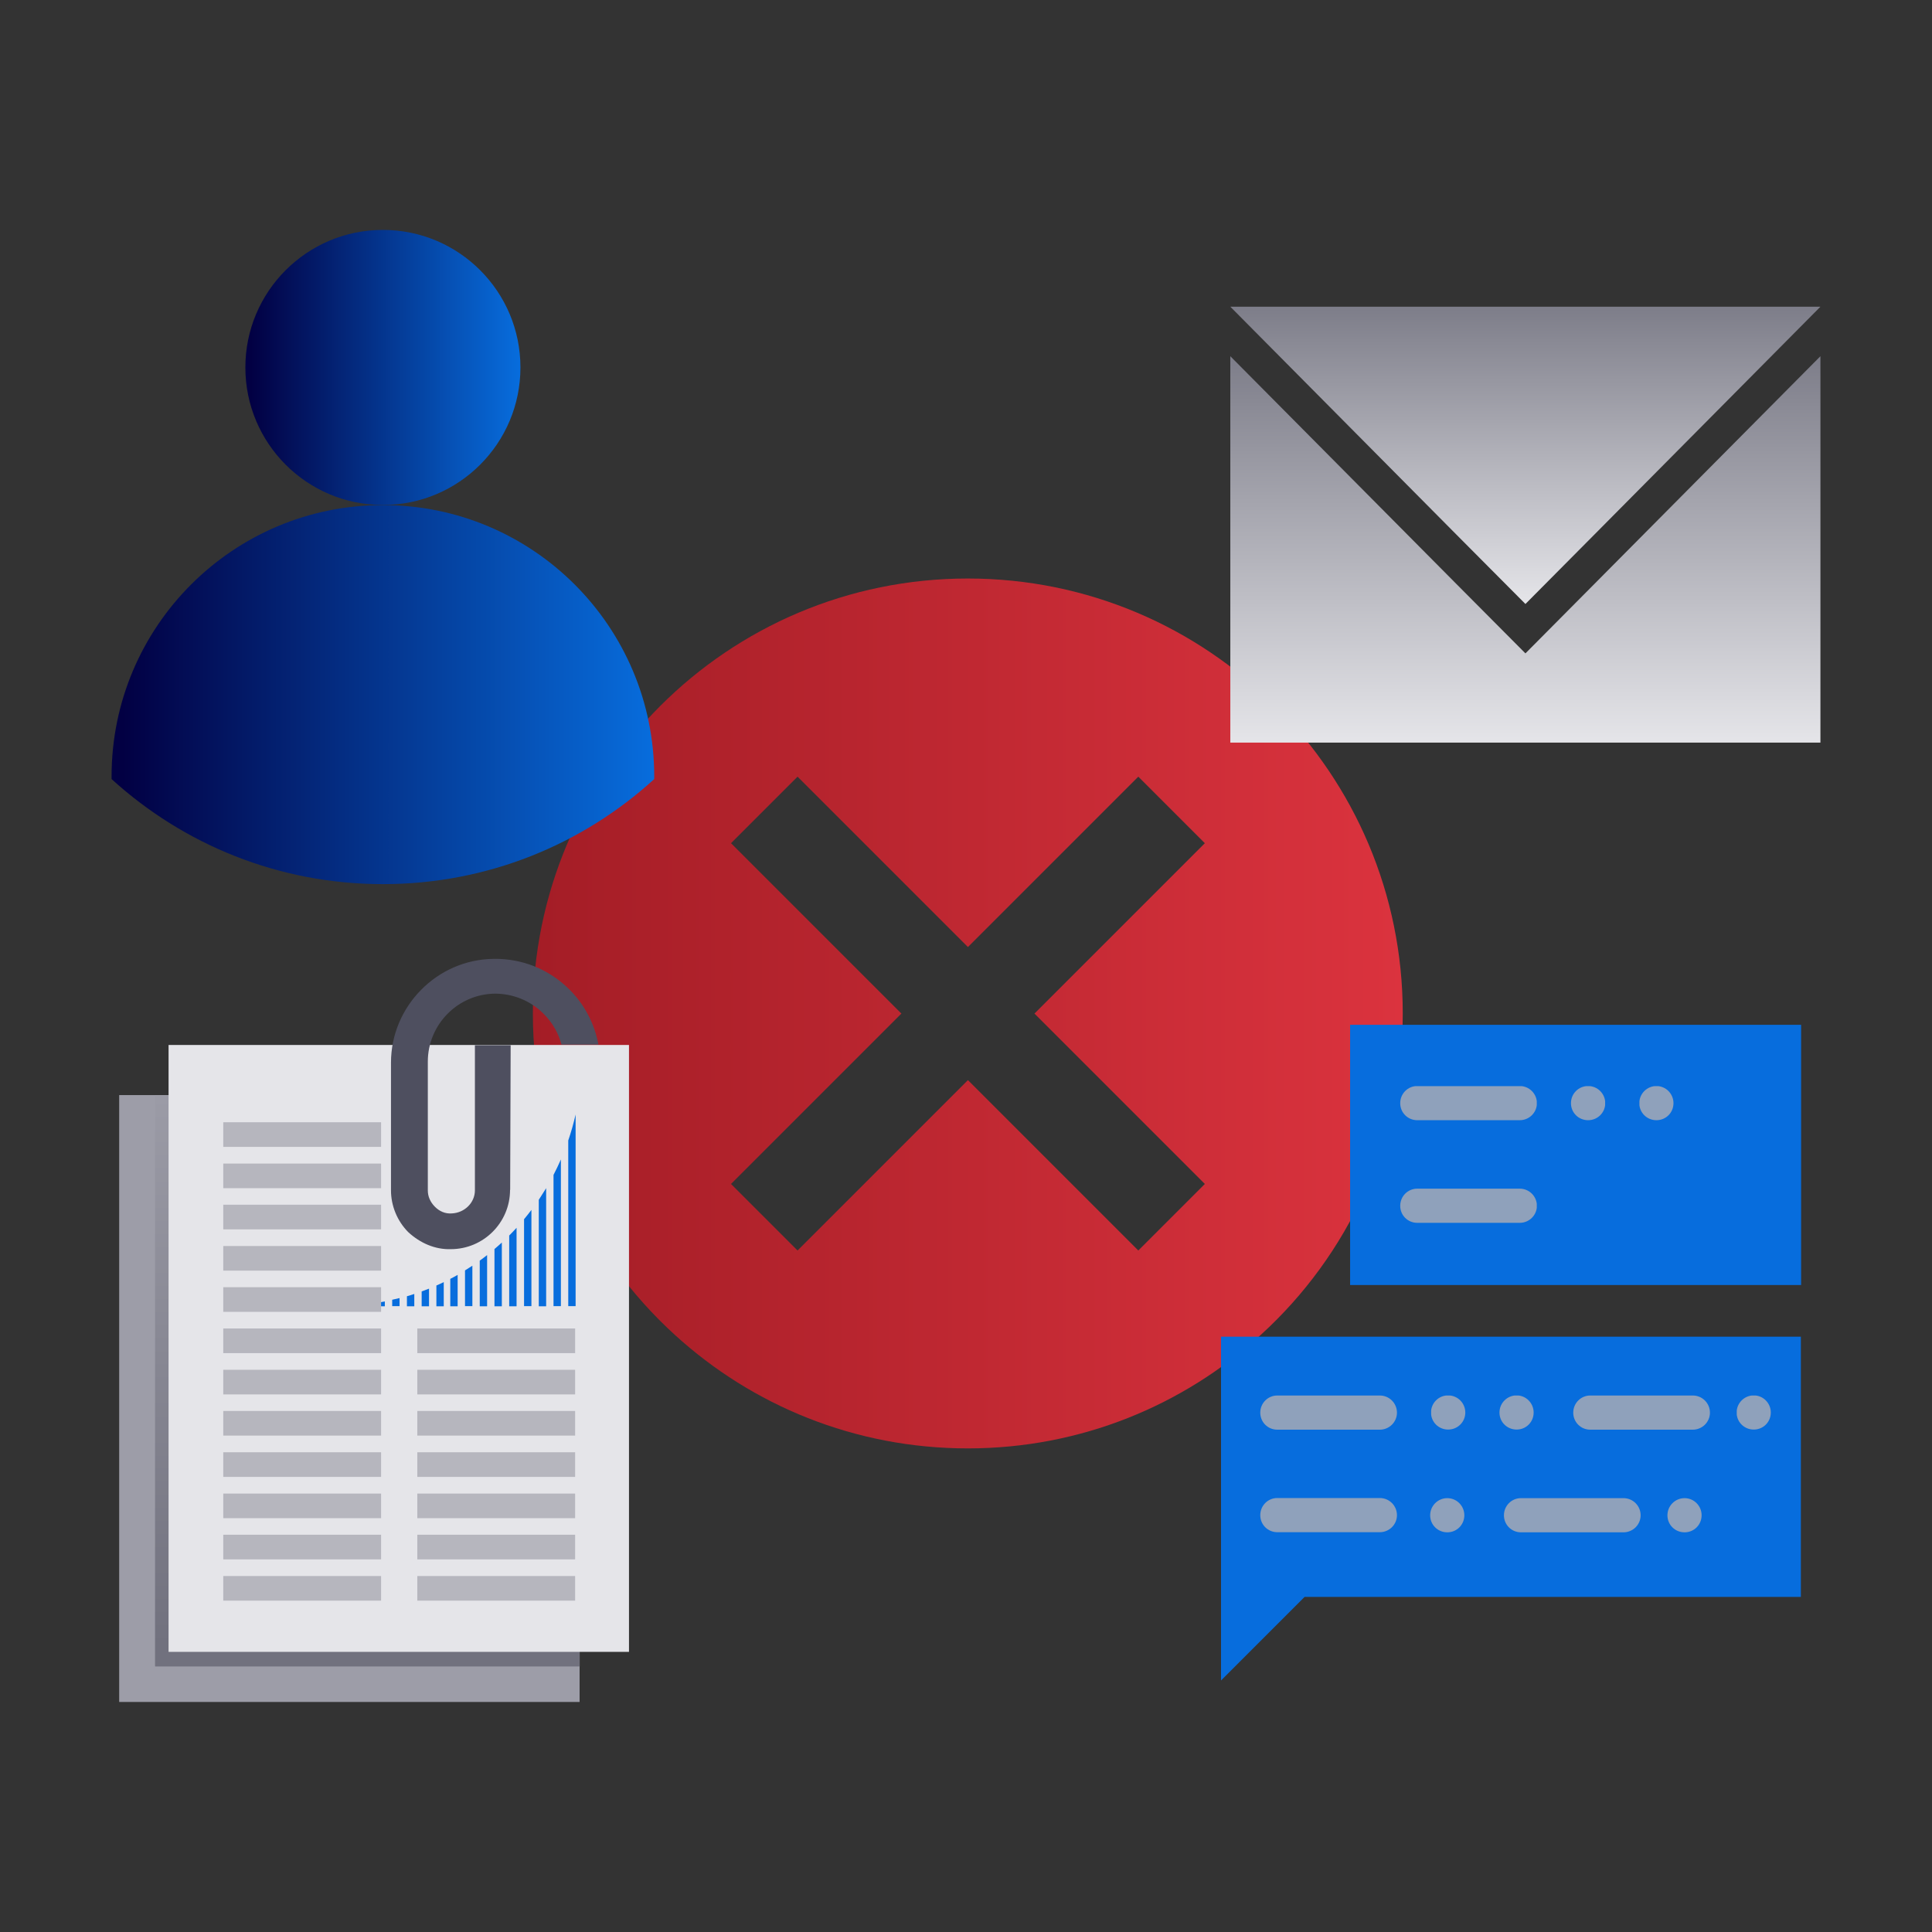
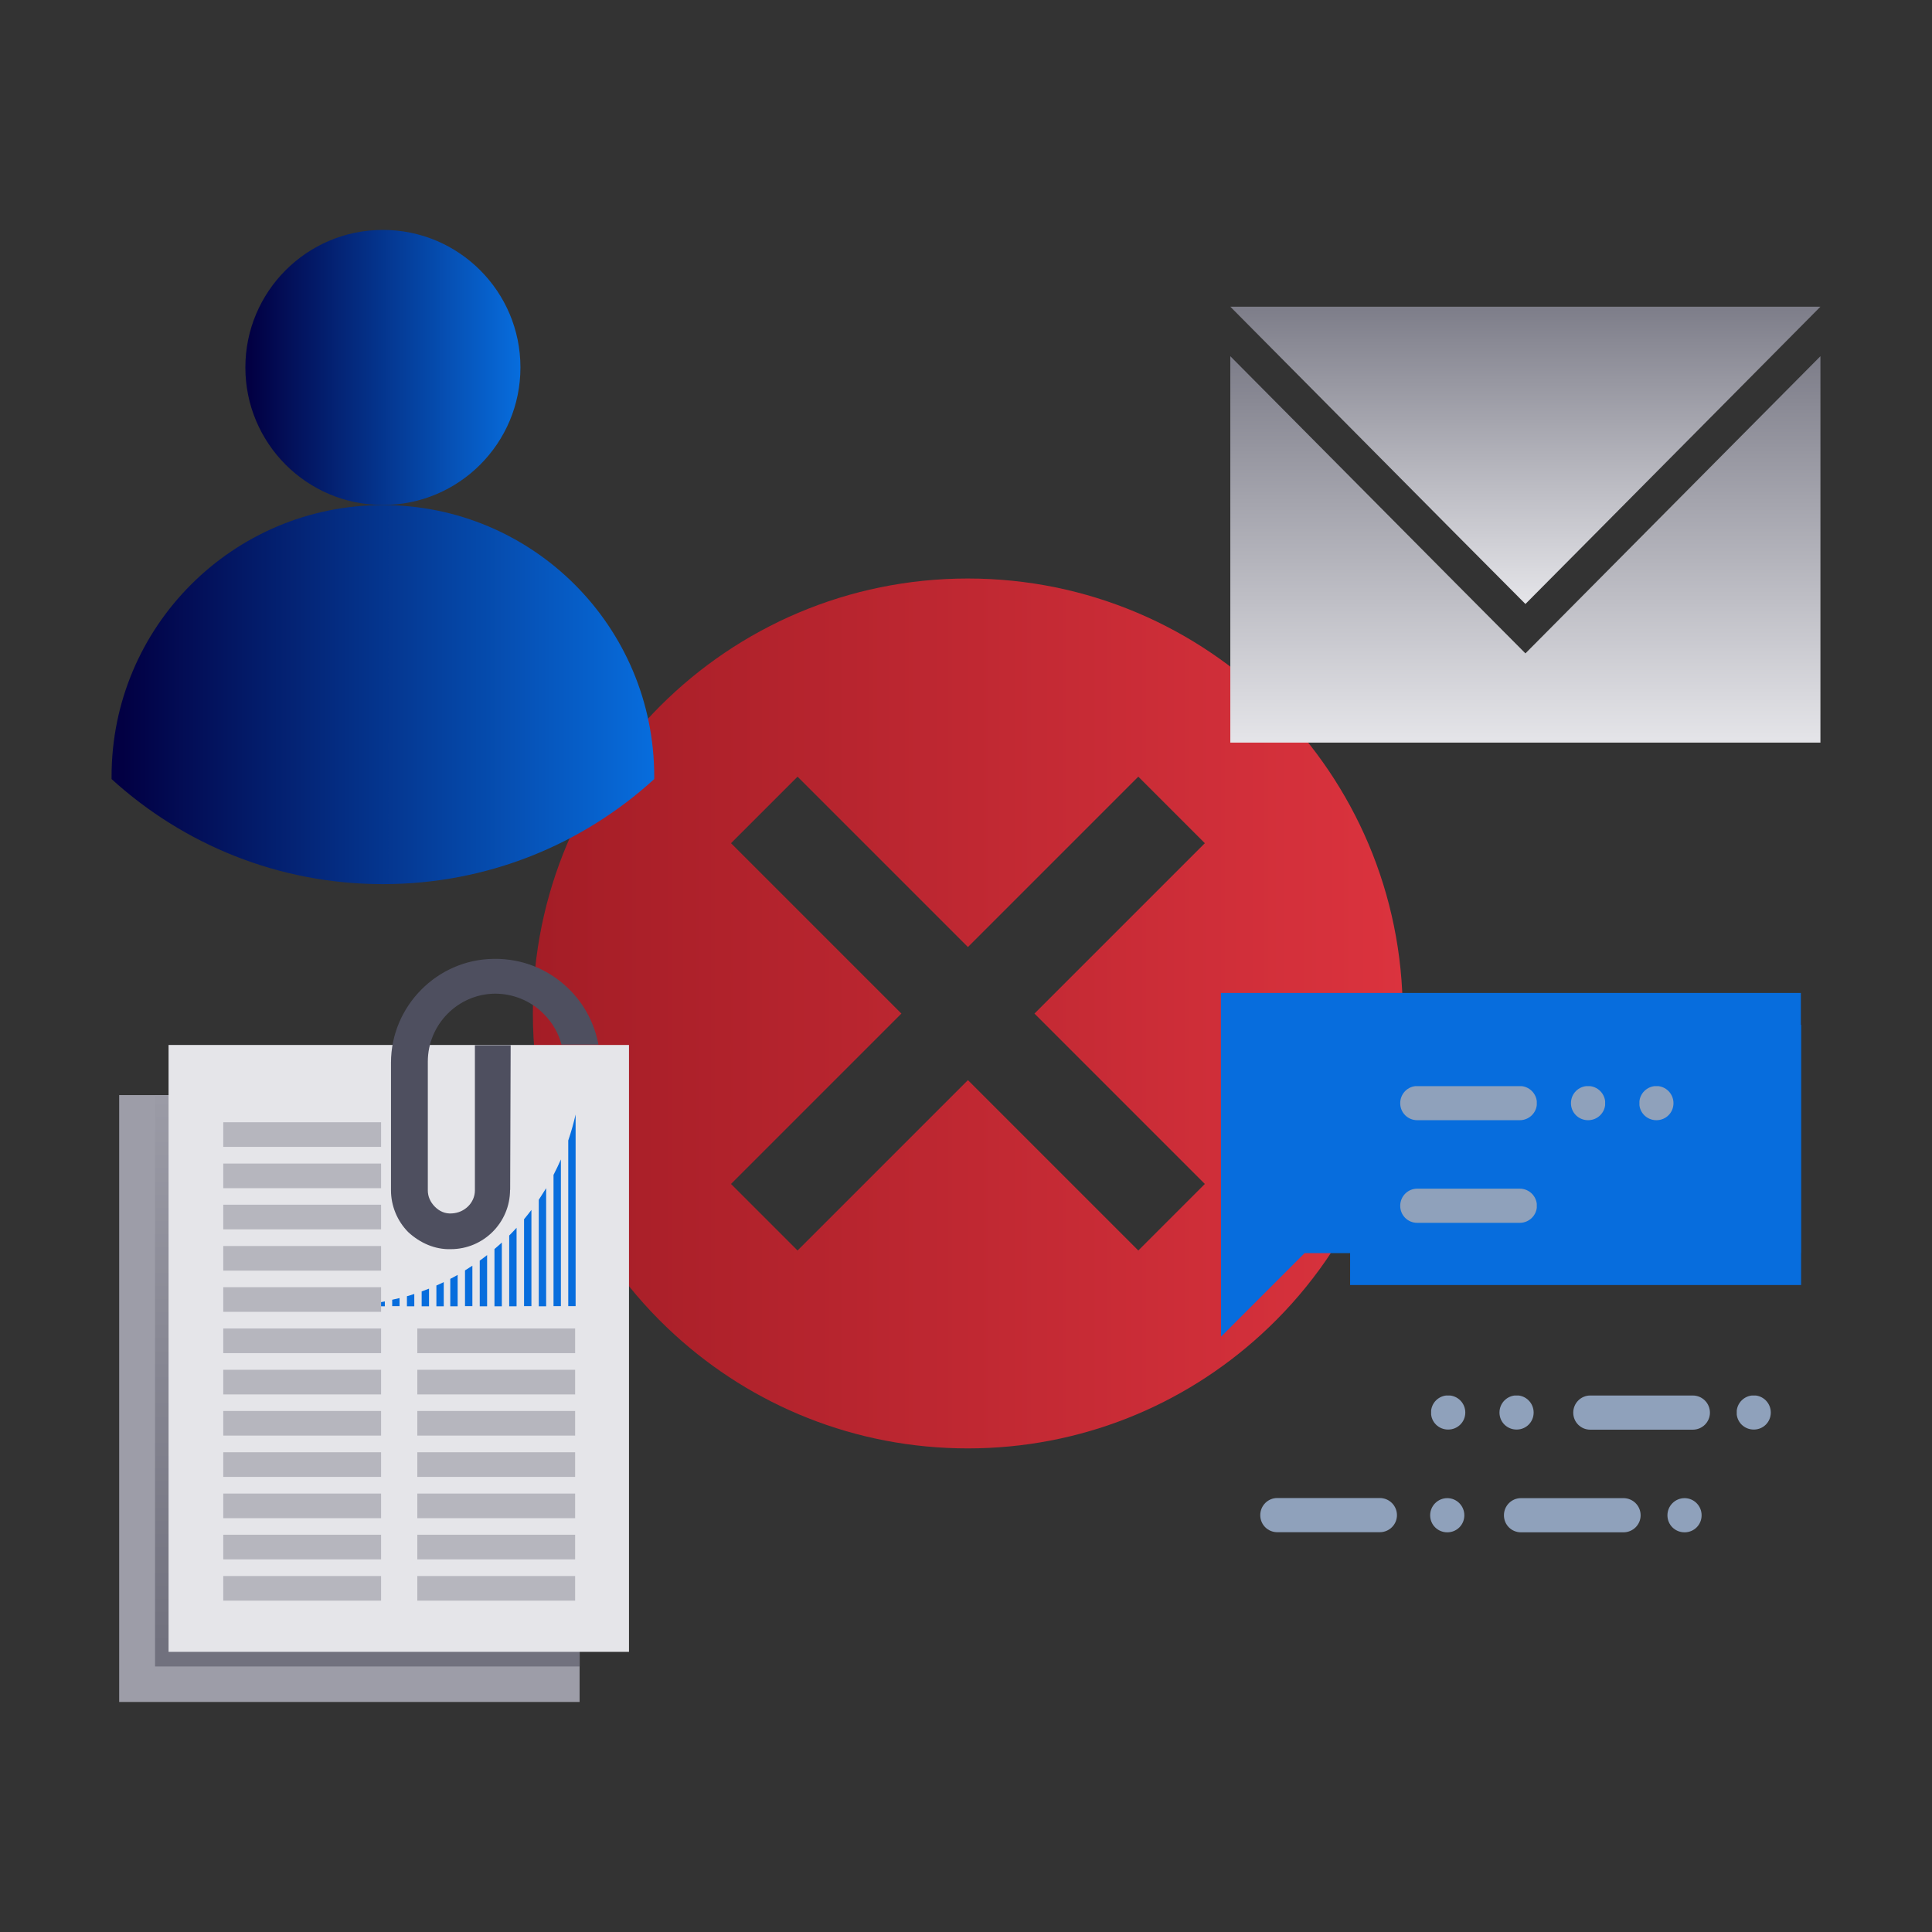
<svg xmlns="http://www.w3.org/2000/svg" xmlns:xlink="http://www.w3.org/1999/xlink" id="Layer_1" data-name="Layer 1" viewBox="0 0 160 160">
  <rect x="0" y="0" width="160" height="160" fill="#333333" stroke="none" />
  <defs>
    <style>
      .cls-1 {
        fill: none;
      }

      .cls-2 {
        fill: url(#linear-gradient-8);
      }

      .cls-3 {
        fill: url(#linear-gradient-7);
      }

      .cls-4 {
        fill: url(#linear-gradient-5);
      }

      .cls-5 {
        fill: url(#linear-gradient-6);
      }

      .cls-6 {
        fill: url(#linear-gradient-9);
      }

      .cls-7 {
        fill: url(#linear-gradient-4);
      }

      .cls-8 {
        fill: url(#linear-gradient-3);
      }

      .cls-9 {
        fill: url(#linear-gradient-2);
      }

      .cls-10 {
        fill: #4e4f5f;
      }

      .cls-11 {
        fill: url(#linear-gradient);
      }

      .cls-12, .cls-13 {
        fill: #076ddd;
      }

      .cls-13 {
        fill-rule: evenodd;
      }

      .cls-14 {
        clip-path: url(#clippath-11);
      }

      .cls-15 {
        clip-path: url(#clippath-10);
      }

      .cls-16 {
        clip-path: url(#clippath-13);
      }

      .cls-17 {
        clip-path: url(#clippath-14);
      }

      .cls-18 {
        clip-path: url(#clippath-12);
      }

      .cls-19 {
        clip-path: url(#clippath-1);
      }

      .cls-20 {
        clip-path: url(#clippath-3);
      }

      .cls-21 {
        clip-path: url(#clippath-4);
      }

      .cls-22 {
        clip-path: url(#clippath-2);
      }

      .cls-23 {
        clip-path: url(#clippath-7);
      }

      .cls-24 {
        clip-path: url(#clippath-6);
      }

      .cls-25 {
        clip-path: url(#clippath-9);
      }

      .cls-26 {
        clip-path: url(#clippath-8);
      }

      .cls-27 {
        clip-path: url(#clippath-5);
      }

      .cls-28 {
        fill: #9d9da8;
      }

      .cls-29 {
        fill: url(#linear-gradient-10);
      }

      .cls-30 {
        fill: url(#linear-gradient-11);
      }

      .cls-31 {
        fill: url(#linear-gradient-12);
      }

      .cls-32 {
        fill: url(#linear-gradient-13);
      }

      .cls-33 {
        fill: url(#linear-gradient-19);
      }

      .cls-34 {
        fill: url(#linear-gradient-14);
      }

      .cls-35 {
        fill: url(#linear-gradient-15);
      }

      .cls-36 {
        fill: url(#linear-gradient-16);
      }

      .cls-37 {
        fill: url(#linear-gradient-17);
      }

      .cls-38 {
        fill: url(#linear-gradient-18);
      }

      .cls-39 {
        fill: #e5e5e9;
      }

      .cls-40 {
        fill: #b6b6be;
      }

      .cls-41 {
        clip-path: url(#clippath);
      }
    </style>
    <linearGradient id="linear-gradient" x1="44.14" y1="83.93" x2="116.18" y2="83.93" gradientUnits="userSpaceOnUse">
      <stop offset="0" stop-color="#a41d26" />
      <stop offset="1" stop-color="#db333e" />
    </linearGradient>
    <clipPath id="clippath">
      <rect class="cls-1" x="12.84" y="90.69" width="35.17" height="47.32" />
    </clipPath>
    <linearGradient id="linear-gradient-2" x1="-2081.78" y1="228.35" x2="-2081.44" y2="228.35" gradientTransform="translate(32319.19 -294227.06) rotate(-90) scale(141.4 -141.4)" gradientUnits="userSpaceOnUse">
      <stop offset="0" stop-color="#71717e" />
      <stop offset="1" stop-color="#9d9da8" />
    </linearGradient>
    <clipPath id="clippath-1">
      <rect class="cls-1" x="9.87" y="79.4" width="42.22" height="61.55" />
    </clipPath>
    <linearGradient id="linear-gradient-3" x1="20.32" y1="30.43" x2="43.1" y2="30.43" gradientUnits="userSpaceOnUse">
      <stop offset="0" stop-color="#020043" />
      <stop offset=".02" stop-color="#020043" />
      <stop offset="1" stop-color="#076ddd" />
    </linearGradient>
    <linearGradient id="linear-gradient-4" x1="9.24" y1="57.52" x2="54.18" y2="57.52" xlink:href="#linear-gradient-3" />
    <linearGradient id="linear-gradient-5" x1="126.33" y1="50.02" x2="126.33" y2="25.4" gradientUnits="userSpaceOnUse">
      <stop offset="0" stop-color="#e5e5e9" />
      <stop offset="1" stop-color="#7d7d89" />
    </linearGradient>
    <linearGradient id="linear-gradient-6" x1="126.32" y1="61.5" x2="126.32" y2="29.5" xlink:href="#linear-gradient-5" />
    <clipPath id="clippath-2">
      <path class="cls-1" d="M125.86,101.27c.78,0,1.42-.63,1.42-1.41s-.63-1.42-1.42-1.42h-8.49c-.78,0-1.41.63-1.41,1.42s.63,1.41,1.41,1.41h8.49Z" />
    </clipPath>
    <linearGradient id="linear-gradient-7" x1="-2599.06" y1="232.26" x2="-2597.17" y2="232.26" gradientTransform="translate(-1393.95 17054.97) rotate(90) scale(6.53 -6.53)" gradientUnits="userSpaceOnUse">
      <stop offset="0" stop-color="#fff" />
      <stop offset=".52" stop-color="#cce2e6" />
      <stop offset="1" stop-color="#8fa1bb" />
    </linearGradient>
    <clipPath id="clippath-3">
      <path class="cls-1" d="M125.86,92.77c.78,0,1.42-.63,1.42-1.41s-.63-1.42-1.42-1.42h-8.49c-.78,0-1.41.63-1.41,1.42s.63,1.41,1.41,1.41h8.49Z" />
    </clipPath>
    <linearGradient id="linear-gradient-8" x1="-2599.67" x2="-2597.78" gradientTransform="translate(-1393.95 17050.47) rotate(90) scale(6.53 -6.53)" xlink:href="#linear-gradient-7" />
    <clipPath id="clippath-4">
      <path class="cls-1" d="M138.59,91.36c0-.78-.63-1.42-1.41-1.42s-1.42.63-1.42,1.42.63,1.41,1.42,1.41,1.41-.63,1.41-1.41" />
    </clipPath>
    <linearGradient id="linear-gradient-9" x1="-2599.67" y1="233.38" x2="-2597.78" y2="233.38" gradientTransform="translate(-1385.7 17050.47) rotate(90) scale(6.53 -6.53)" xlink:href="#linear-gradient-7" />
    <clipPath id="clippath-5">
      <path class="cls-1" d="M132.94,91.36c0-.78-.63-1.42-1.42-1.42s-1.42.63-1.42,1.42.63,1.41,1.42,1.41,1.42-.63,1.42-1.41" />
    </clipPath>
    <linearGradient id="linear-gradient-10" x1="-2599.67" y1="232.97" x2="-2597.78" y2="232.97" gradientTransform="translate(-1388.7 17050.47) rotate(90) scale(6.53 -6.53)" xlink:href="#linear-gradient-7" />
    <clipPath id="clippath-6">
      <path class="cls-1" d="M114.27,126.89c.78,0,1.42-.63,1.42-1.41s-.63-1.42-1.42-1.42h-8.49c-.78,0-1.41.63-1.41,1.42s.63,1.41,1.41,1.41h8.49Z" />
    </clipPath>
    <linearGradient id="linear-gradient-11" x1="-2595.13" y1="230.48" x2="-2593.24" y2="230.48" xlink:href="#linear-gradient-7" />
    <clipPath id="clippath-7">
      <path class="cls-1" d="M114.27,118.4c.78,0,1.42-.63,1.42-1.41s-.63-1.42-1.42-1.42h-8.49c-.78,0-1.41.63-1.41,1.42s.63,1.41,1.41,1.41h8.49Z" />
    </clipPath>
    <linearGradient id="linear-gradient-12" x1="-2595.74" y1="230.48" x2="-2593.86" y2="230.48" gradientTransform="translate(-1393.95 17050.47) rotate(90) scale(6.53 -6.53)" xlink:href="#linear-gradient-7" />
    <clipPath id="clippath-8">
      <path class="cls-1" d="M140.19,118.4c.78,0,1.42-.63,1.42-1.41s-.63-1.42-1.42-1.42h-8.49c-.78,0-1.41.63-1.41,1.42s.63,1.41,1.41,1.41h8.49Z" />
    </clipPath>
    <linearGradient id="linear-gradient-13" x1="-2595.74" y1="234.45" x2="-2593.86" y2="234.45" gradientTransform="translate(-1393.95 17050.47) rotate(90) scale(6.53 -6.53)" xlink:href="#linear-gradient-7" />
    <clipPath id="clippath-9">
      <path class="cls-1" d="M127.01,116.98c0-.78-.63-1.42-1.41-1.42s-1.42.63-1.42,1.42.63,1.41,1.42,1.41,1.41-.63,1.41-1.41" />
    </clipPath>
    <linearGradient id="linear-gradient-14" x1="-2595.74" y1="231.6" x2="-2593.86" y2="231.6" gradientTransform="translate(-1385.7 17050.47) rotate(90) scale(6.53 -6.53)" xlink:href="#linear-gradient-7" />
    <clipPath id="clippath-10">
      <path class="cls-1" d="M146.65,116.98c0-.78-.63-1.42-1.41-1.42s-1.42.63-1.42,1.42.63,1.41,1.42,1.41,1.41-.63,1.41-1.41" />
    </clipPath>
    <linearGradient id="linear-gradient-15" x1="-2595.74" y1="234.61" x2="-2593.86" y2="234.61" gradientTransform="translate(-1385.7 17050.47) rotate(90) scale(6.53 -6.53)" xlink:href="#linear-gradient-7" />
    <clipPath id="clippath-11">
      <path class="cls-1" d="M134.45,126.9c.78,0,1.42-.63,1.42-1.41s-.63-1.42-1.42-1.42h-8.49c-.78,0-1.41.63-1.41,1.42s.63,1.41,1.41,1.41h8.49Z" />
    </clipPath>
    <linearGradient id="linear-gradient-16" x1="-2594.44" y1="233.57" x2="-2592.55" y2="233.57" gradientTransform="translate(-1393.95 17050.47) rotate(90) scale(6.53 -6.53)" xlink:href="#linear-gradient-7" />
    <clipPath id="clippath-12">
      <path class="cls-1" d="M121.27,125.49c0-.78-.63-1.42-1.41-1.42s-1.42.63-1.42,1.42.63,1.41,1.42,1.41,1.41-.63,1.41-1.41" />
    </clipPath>
    <linearGradient id="linear-gradient-17" x1="-2594.44" y1="230.72" x2="-2592.55" y2="230.72" gradientTransform="translate(-1385.7 17050.47) rotate(90) scale(6.53 -6.53)" xlink:href="#linear-gradient-7" />
    <clipPath id="clippath-13">
      <path class="cls-1" d="M140.92,125.49c0-.78-.63-1.42-1.41-1.42s-1.42.63-1.42,1.42.63,1.41,1.42,1.41,1.41-.63,1.41-1.41" />
    </clipPath>
    <linearGradient id="linear-gradient-18" x1="-2594.44" y1="233.73" x2="-2592.55" y2="233.73" gradientTransform="translate(-1385.7 17050.47) rotate(90) scale(6.53 -6.53)" xlink:href="#linear-gradient-7" />
    <clipPath id="clippath-14">
      <path class="cls-1" d="M121.35,116.98c0-.78-.63-1.42-1.42-1.42s-1.42.63-1.42,1.42.63,1.41,1.42,1.41,1.42-.63,1.42-1.41" />
    </clipPath>
    <linearGradient id="linear-gradient-19" x1="-2595.74" y1="231.19" x2="-2593.86" y2="231.19" gradientTransform="translate(-1388.7 17050.47) rotate(90) scale(6.53 -6.53)" xlink:href="#linear-gradient-7" />
  </defs>
  <path class="cls-11" d="M80.15,47.91c-19.89,0-36.02,16.13-36.02,36.02,0,10.55,4.53,20.04,11.76,26.62,6.4,5.84,14.91,9.4,24.26,9.4s17.86-3.56,24.26-9.4c7.23-6.58,11.76-16.08,11.76-26.62,0-19.89-16.12-36.02-36.02-36.02ZM99.78,98.05l-5.51,5.51-14.11-14.11-14.11,14.11-5.51-5.51,14.11-14.11-14.11-14.11,5.51-5.51,14.11,14.11,14.11-14.11,5.51,5.51-14.11,14.11,14.11,14.11Z" />
  <g>
    <rect class="cls-28" x="9.87" y="90.69" width="38.13" height="50.26" />
    <g class="cls-41">
      <rect class="cls-9" x="12.84" y="90.69" width="35.17" height="47.32" />
    </g>
    <rect class="cls-39" x="13.96" y="86.54" width="38.13" height="50.26" />
    <g class="cls-19">
      <path class="cls-13" d="M28.82,108.09h0v.08h.61v-.11c-.2.01-.41.02-.61.02M30.04,108.03h0v.15h.61v-.21c-.2.02-.41.05-.61.06M31.26,107.88h0v.3h.61v-.4c-.2.04-.41.07-.61.1M32.48,107.65h0v.52h.61v-.67c-.2.05-.41.1-.61.14M33.7,107.35h0v.83h.61v-1.02c-.2.07-.41.13-.61.19M34.92,106.95h0v1.23h.61v-1.46c-.2.08-.41.16-.61.23M36.14,106.46h0v1.72h.61v-2c-.2.1-.4.19-.61.28M37.29,105.91h0v2.27h.61v-2.6c-.2.11-.4.23-.61.33M38.51,105.21h0v2.96h.61v-3.35c-.2.13-.4.26-.61.39M39.73,104.4h0v3.78h.61v-4.24c-.2.16-.4.31-.61.46M40.95,103.44h0v4.74h.61v-5.28c-.2.18-.4.37-.61.54M42.17,102.31h0v5.87h.61v-6.5c-.2.22-.4.43-.61.64M43.4,100.97h0v7.2h.61v-7.97c-.2.26-.4.52-.61.77M44.62,99.35h0v8.83h.61v-9.78c-.2.32-.4.64-.61.96M45.84,97.3h0v10.87h.61v-12.15c-.19.43-.39.86-.61,1.28M47.06,94.45h0v13.72h.61v-15.87c-.17.73-.37,1.45-.61,2.15" />
      <path class="cls-10" d="M42.25,98.54l.04-11.98h-2.96v12.02c0,1.02-.85,1.86-1.91,1.91-.55.04-1.02-.17-1.4-.55-.38-.38-.59-.85-.59-1.35v-10.67c0-3.05,2.46-5.59,5.55-5.63,1.52,0,2.96.59,4.02,1.65l.04.04c.73.73,1.21,1.59,1.46,2.53h3.06c-.32-1.72-1.15-3.32-2.4-4.56-1.69-1.69-3.94-2.58-6.27-2.54-4.7.04-8.51,3.94-8.51,8.59v10.58c0,1.27.51,2.54,1.44,3.47.97.89,2.2,1.44,3.51,1.4,2.71,0,4.91-2.2,4.91-4.91" />
      <rect class="cls-40" x="18.49" y="92.94" width="13.07" height="2.04" />
      <rect class="cls-40" x="18.49" y="96.36" width="13.07" height="2.04" />
      <rect class="cls-40" x="18.49" y="99.77" width="13.07" height="2.04" />
      <rect class="cls-40" x="18.49" y="103.19" width="13.07" height="2.04" />
      <rect class="cls-40" x="18.49" y="106.6" width="13.07" height="2.04" />
      <rect class="cls-40" x="18.49" y="110.02" width="13.07" height="2.04" />
      <rect class="cls-40" x="18.49" y="113.44" width="13.07" height="2.04" />
      <rect class="cls-40" x="18.49" y="116.85" width="13.07" height="2.04" />
      <rect class="cls-40" x="18.49" y="120.27" width="13.07" height="2.04" />
      <rect class="cls-40" x="18.49" y="123.69" width="13.07" height="2.04" />
      <rect class="cls-40" x="18.49" y="127.1" width="13.07" height="2.04" />
      <rect class="cls-40" x="18.49" y="130.52" width="13.07" height="2.04" />
      <rect class="cls-40" x="34.56" y="110.02" width="13.07" height="2.04" />
      <rect class="cls-40" x="34.56" y="113.44" width="13.07" height="2.04" />
      <rect class="cls-40" x="34.56" y="116.85" width="13.07" height="2.04" />
      <rect class="cls-40" x="34.56" y="120.27" width="13.07" height="2.04" />
      <rect class="cls-40" x="34.56" y="123.69" width="13.07" height="2.04" />
      <rect class="cls-40" x="34.56" y="127.1" width="13.07" height="2.04" />
      <rect class="cls-40" x="34.56" y="130.52" width="13.07" height="2.04" />
    </g>
    <rect class="cls-1" x="9.87" y="79.4" width="42.22" height="61.55" />
  </g>
  <g>
    <path class="cls-8" d="M43.1,30.43c0,6.29-5.1,11.39-11.39,11.39s-11.39-5.1-11.39-11.39,5.1-11.39,11.39-11.39,11.39,5.1,11.39,11.39" />
    <path class="cls-7" d="M54.18,64.3c0,.07,0,.15,0,.22-5.93,5.41-13.81,8.7-22.47,8.7s-16.54-3.3-22.47-8.7c0-.07,0-.15,0-.22,0-12.41,10.06-22.47,22.47-22.47s22.47,10.06,22.47,22.47" />
  </g>
-   <path class="cls-12" d="M101.12,110.7v28.47l6.92-6.92h41.1v-21.55h-48.03Z" />
+   <path class="cls-12" d="M101.12,110.7l6.92-6.92h41.1v-21.55h-48.03Z" />
  <rect class="cls-12" x="111.81" y="84.87" width="37.35" height="21.55" />
  <g>
    <polygon class="cls-4" points="150.76 25.4 132.07 44.24 126.33 50.02 120.58 44.24 101.89 25.4 150.76 25.4" />
    <polygon class="cls-5" points="150.76 29.5 150.76 61.5 101.89 61.5 101.89 29.5 120.58 48.33 126.33 54.11 132.07 48.33 150.76 29.5" />
  </g>
  <g>
    <g class="cls-22">
      <rect class="cls-3" x="115.95" y="98.44" width="11.32" height="2.83" />
    </g>
    <g class="cls-20">
      <rect class="cls-2" x="115.95" y="89.95" width="11.32" height="2.83" />
    </g>
    <g class="cls-21">
      <rect class="cls-6" x="135.77" y="89.95" width="2.83" height="2.83" />
    </g>
    <g class="cls-27">
      <rect class="cls-29" x="130.1" y="89.95" width="2.83" height="2.83" />
    </g>
  </g>
  <g>
    <g class="cls-24">
      <rect class="cls-30" x="104.37" y="124.06" width="11.32" height="2.83" />
    </g>
    <g class="cls-23">
-       <rect class="cls-31" x="104.37" y="115.57" width="11.32" height="2.83" />
-     </g>
+       </g>
    <g class="cls-26">
      <rect class="cls-32" x="130.29" y="115.57" width="11.32" height="2.83" />
    </g>
    <g class="cls-25">
      <rect class="cls-34" x="124.18" y="115.57" width="2.83" height="2.83" />
    </g>
    <g class="cls-15">
      <rect class="cls-35" x="143.83" y="115.57" width="2.83" height="2.83" />
    </g>
    <g class="cls-14">
      <rect class="cls-36" x="124.55" y="124.07" width="11.32" height="2.83" />
    </g>
    <g class="cls-18">
      <rect class="cls-37" x="118.44" y="124.07" width="2.83" height="2.83" />
    </g>
    <g class="cls-16">
      <rect class="cls-38" x="138.09" y="124.07" width="2.83" height="2.83" />
    </g>
    <g class="cls-17">
      <rect class="cls-33" x="118.52" y="115.57" width="2.83" height="2.83" />
    </g>
  </g>
</svg>